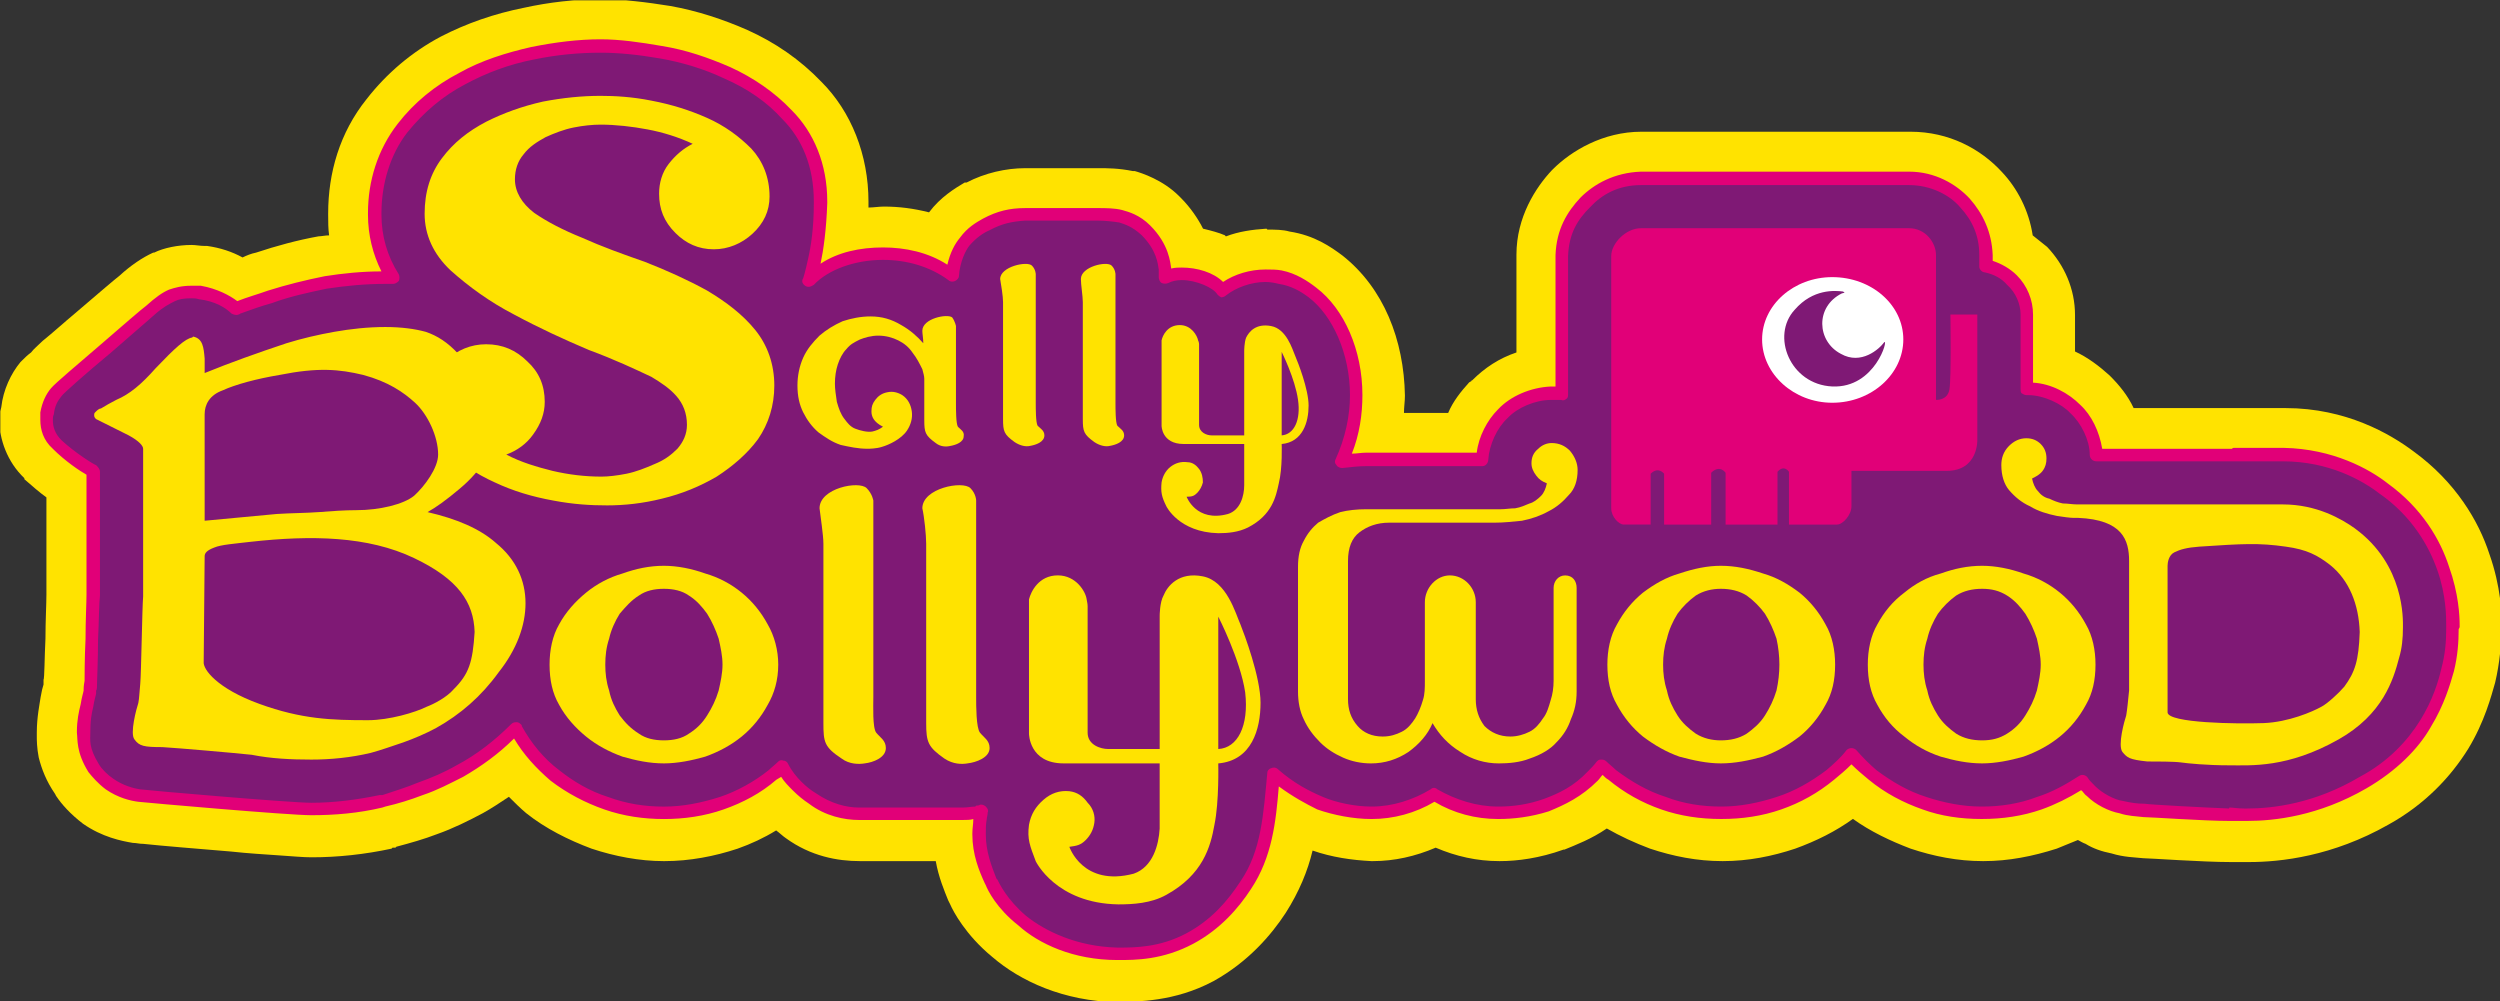
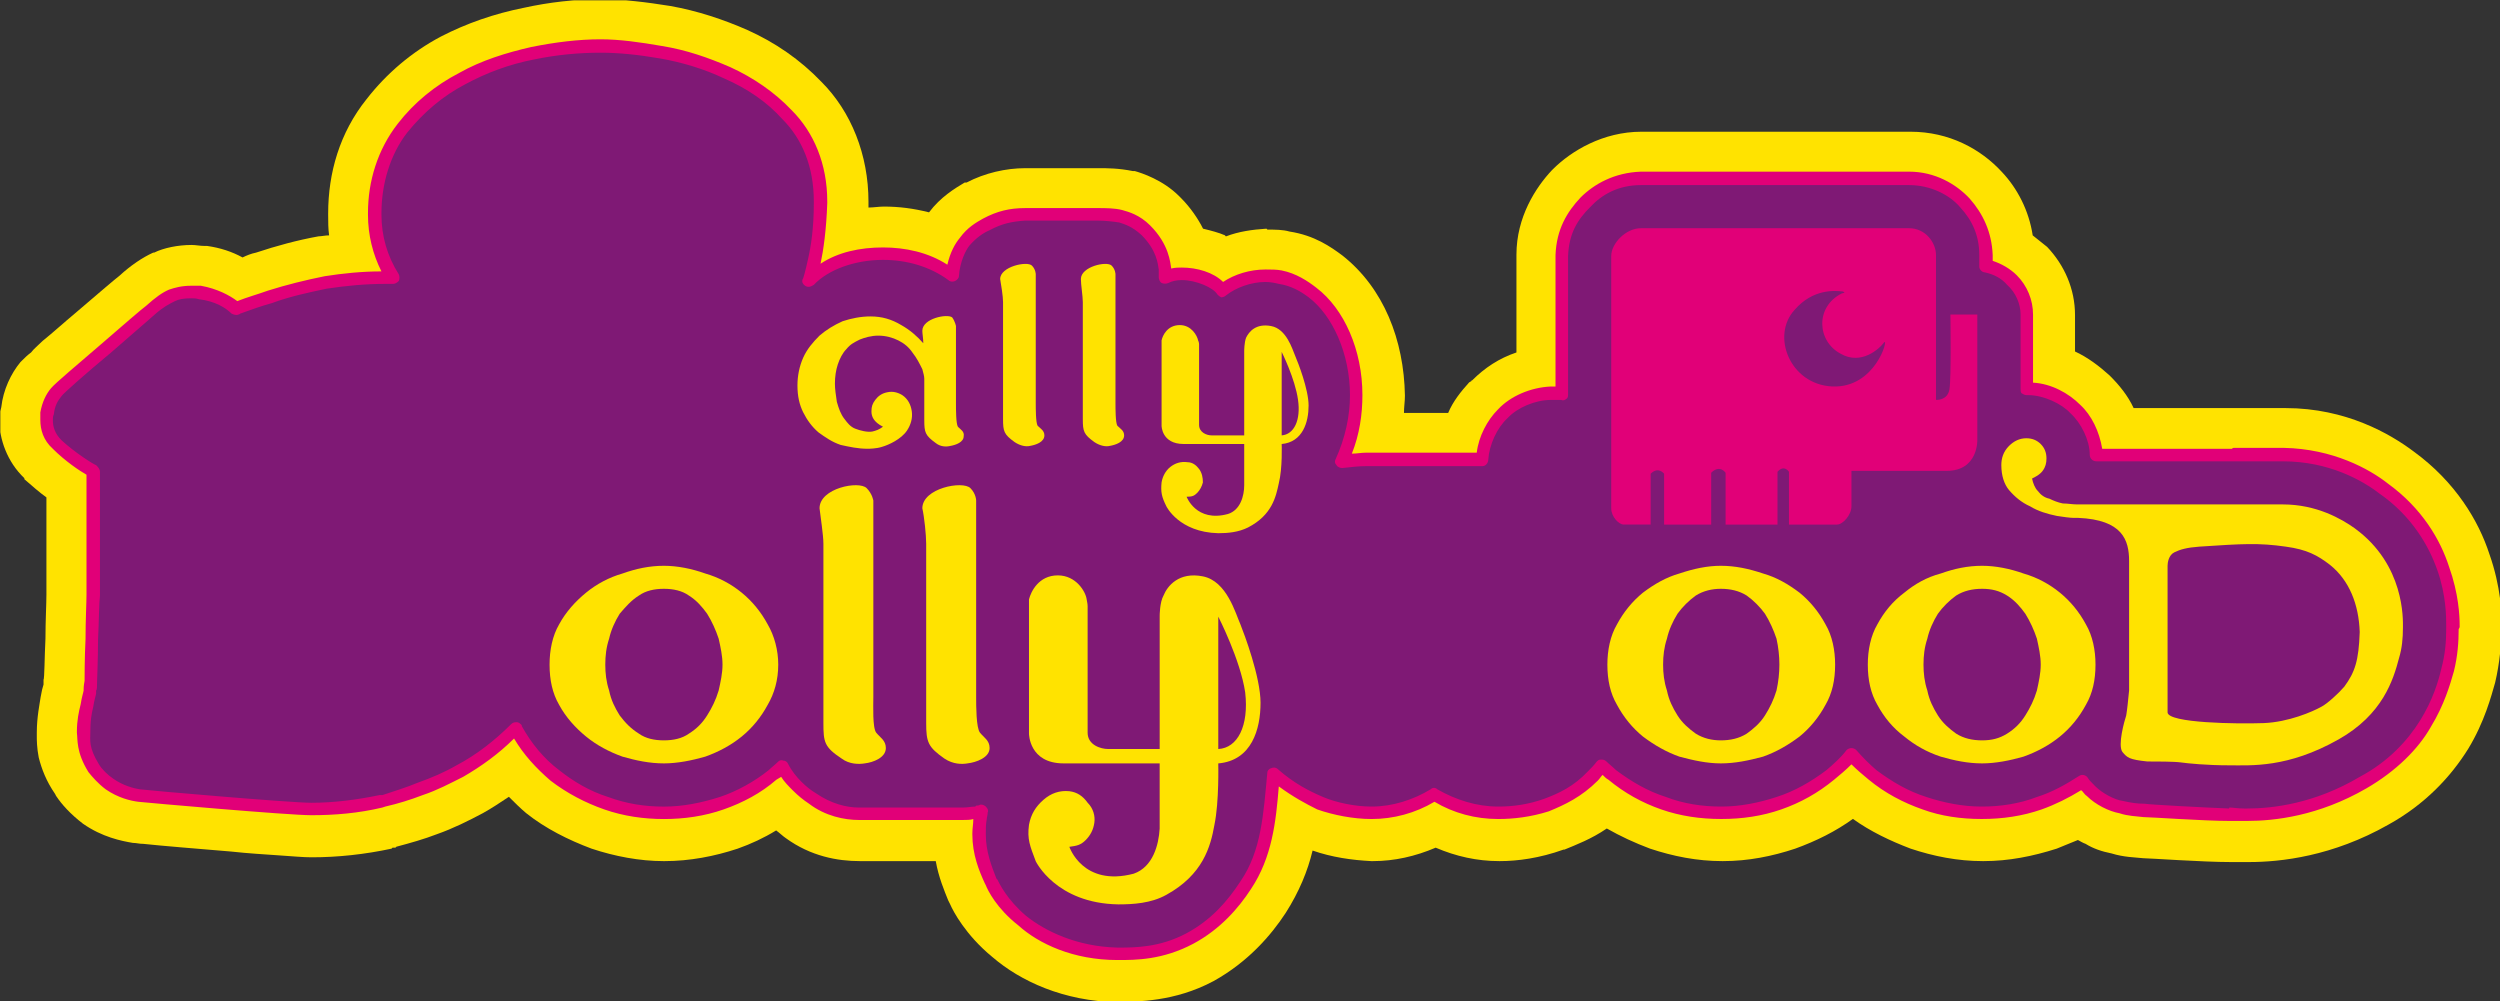
<svg xmlns="http://www.w3.org/2000/svg" id="svg8109" version="1.1" viewBox="0 0 132.638 53.122" height="53.122mm" width="132.638mm">
  <rect x="0" y="0" width="132.638" height="53.122" fill="#333333" stroke="none" />
  <defs id="defs8103">
    <clipPath id="clip39">
      <path d="M 82.895,72.902 H 459 V 223.922 H 82.895 Z m 0,0" id="path3330" />
    </clipPath>
    <clipPath id="clip63">
      <path d="m 68,155 h 15 v 2.949 H 68 Z m 0,0" id="path3408" />
    </clipPath>
    <clipPath id="clip64">
-       <path d="M 47.047,132 H 57 v 12 h -9.953 z m 0,0" id="path3411" />
-     </clipPath>
+       </clipPath>
    <clipPath id="clip65">
      <path d="M 47.047,6.566 H 149 V 157.949 H 47.047 Z m 0,0" id="path3414" />
    </clipPath>
    <clipPath id="clip66">
      <path d="m 120,78 h 36.602 v 53 H 120 Z m 0,0" id="path3417" />
    </clipPath>
    <clipPath id="clip67">
      <path d="m 438,26.18 h 36 V 47 h -36 z m 0,0" id="path3420" />
    </clipPath>
    <clipPath id="clip68">
      <path d="m 412.809,26.18 h 83.988 V 186.301 h -83.988 z m 0,0" id="path3423" />
    </clipPath>
    <clipPath id="clip73">
      <path d="M 218,14.137 H 319.793 V 62 H 218 Z m 0,0" id="path3439" />
    </clipPath>
  </defs>
  <g transform="translate(-39.176,-133.306)" id="layer1">
    <g transform="matrix(0.353,0,0,0.353,9.932,107.588)" clip-path="url(#clip39)" clip-rule="nonzero" id="g3776">
      <path style="fill:#ffe300;fill-opacity:1;fill-rule:nonzero;stroke:none" d="m 86.504,144.867 c 0,-0.145 0,-0.145 0,-0.145 C 83.906,142.273 82.75,138.812 82.75,136.07 c 0,-0.723 0.145,-1.445 0.289,-2.02 0.289,-2.598 1.445,-5.047 2.887,-6.781 0.723,-0.719 1.012,-1.008 1.59,-1.441 0.434,-0.578 1.012,-1.012 1.734,-1.734 1.445,-1.152 3.18,-2.738 4.914,-4.18 3.035,-2.594 6.07,-5.195 6.648,-5.625 1.73,-1.586 3.465,-2.738 5.055,-3.465 0.145,0 0.145,0 0.145,0 1.445,-0.719 3.613,-1.152 5.637,-1.152 0.578,0 1.301,0.145 1.879,0.145 0.434,0 0.434,0 0.434,0 2.023,0.289 3.754,0.867 5.344,1.734 0.578,-0.293 1.301,-0.582 2.023,-0.727 3.035,-1.008 6.215,-1.875 9.395,-2.449 0.434,0 1.012,-0.145 1.586,-0.145 -0.141,-1.008 -0.141,-2.02 -0.141,-3.027 0,-0.148 0,-0.148 0,-0.289 0,-6.062 1.73,-12.117 5.777,-17.164 3.035,-3.895 6.789,-7.07 11.125,-9.379 3.902,-2.02 8.098,-3.461 12.434,-4.328 3.898,-0.863 7.801,-1.297 11.703,-1.297 3.32,0 6.789,0.434 10.402,1.012 4.043,0.719 7.945,2.016 11.559,3.602 4.188,1.879 7.949,4.473 11.129,7.789 4.477,4.477 7.078,10.965 7.078,18.031 0,0.148 0,0.289 0,0.434 0,0.148 0,0.289 0,0.434 0.723,0 1.586,-0.145 2.312,-0.145 2.312,0 4.477,0.285 6.789,0.867 1.734,-2.309 3.902,-3.609 5.352,-4.477 0.285,0 0.285,0 0.285,0 2.746,-1.441 5.926,-2.16 8.812,-2.16 0.148,0 0.148,0 0.148,0 0.141,0 1.73,0 3.465,0 3.18,0 7.223,0 7.371,0 1.441,0 3.031,0 5.203,0.434 0.289,0 0.289,0 0.289,0 1.008,0.285 4.188,1.301 6.645,3.75 0.289,0.289 0.289,0.289 0.289,0.289 1.441,1.441 2.605,3.172 3.324,4.617 1.156,0.285 2.312,0.574 3.32,1.008 0,0.145 0.148,0.145 0.148,0.145 1.879,-0.719 3.902,-1.012 6.066,-1.152 0,0 0.145,0.141 0.145,0.141 1.156,0 2.312,0 3.324,0.293 3.758,0.574 6.211,2.309 7.949,3.602 6.211,4.906 9.246,12.695 9.391,21.059 0,0.867 -0.145,1.734 -0.145,2.602 6.645,0 6.645,0 6.645,0 0.723,-1.734 1.879,-3.176 3.18,-4.621 0.148,0 0.148,-0.141 0.289,-0.141 0,0 0,-0.145 0.148,-0.145 1.875,-1.875 4.047,-3.316 6.645,-4.184 0,-7.355 0,-13.703 0,-14.426 0,-0.285 0,-0.285 0,-0.285 0,-5.629 2.895,-10.098 5.344,-12.695 0.148,-0.145 0.148,-0.145 0.148,-0.145 2.746,-2.738 7.516,-5.625 13.293,-5.625 0.141,0 0.141,0 0.141,0 40.316,0 40.316,0 40.316,0 5.781,0 10.551,2.594 13.73,6.059 2.312,2.449 4.047,5.77 4.621,9.52 0.723,0.578 1.445,1.152 2.168,1.734 2.602,2.738 4.191,6.34 4.191,10.234 0,0.148 0,2.457 0,5.484 1.879,0.867 3.609,2.164 5.199,3.605 1.449,1.441 2.746,3.027 3.613,4.902 15.031,0 15.031,0 15.031,0 0,0 0.141,0 0.289,0 7.516,0 7.516,0 7.516,0 9.098,0 15.746,3.895 19.215,6.496 6.359,4.613 9.824,10.531 11.414,15.434 1.738,4.906 1.879,9.086 1.879,10.816 0,0.293 0,0.293 0,0.293 0,0.141 0,0.141 0,0.141 0,0.285 0,0.285 0,0.285 0,0.148 0,0.148 0,0.148 -0.141,1.871 -0.289,4.613 -1.012,7.645 -0.578,2.02 -1.59,5.914 -4.047,9.953 -2.598,4.184 -6.5,8.367 -11.992,11.395 -8.383,4.762 -16.184,5.625 -20.949,5.625 -0.148,0 -0.293,0 -0.582,0 -0.867,0 -1.73,0 -2.023,0 -0.141,0 -0.141,0 -0.141,0 -4.195,0 -12.285,-0.578 -13.152,-0.578 -1.297,-0.141 -2.887,-0.141 -4.766,-0.719 -1.449,-0.289 -2.746,-0.723 -3.902,-1.441 -0.434,-0.145 -0.867,-0.434 -1.152,-0.578 -1.016,0.434 -2.172,0.863 -3.18,1.297 -3.617,1.156 -7.23,1.875 -10.984,1.875 -0.145,0 -0.145,0 -0.145,0 -3.758,0 -7.371,-0.719 -10.84,-1.875 -3.031,-1.152 -6.066,-2.594 -8.668,-4.469 -2.602,1.875 -5.492,3.316 -8.668,4.469 -3.473,1.156 -7.082,1.875 -10.84,1.875 -0.141,0 -0.141,0 -0.141,0 -3.762,0 -7.371,-0.719 -10.844,-1.875 -2.309,-0.863 -4.477,-1.875 -6.5,-3.027 -2.312,1.586 -4.621,2.453 -6.359,3.172 -0.141,0 -0.141,0 -0.141,0 -3.613,1.297 -6.934,1.73 -9.539,1.73 0,0 0,0 -0.141,0 -3.328,0 -6.508,-0.719 -9.539,-2.02 -3.035,1.301 -6.215,2.02 -9.395,2.02 0,0 -0.145,0 -0.285,0 -2.895,-0.145 -5.926,-0.574 -8.82,-1.586 -0.719,3.031 -2.02,6.203 -4.043,9.375 -2.168,3.32 -5.637,7.359 -10.836,10.242 -5.926,3.176 -11.562,3.031 -14.016,3.176 -0.434,0 -0.434,0 -0.434,0 -8.094,-0.145 -14.598,-3.176 -18.785,-6.781 -4.047,-3.316 -5.926,-6.926 -6.359,-7.934 -0.145,-0.289 -0.145,-0.289 -0.145,-0.289 -0.145,-0.289 -0.145,-0.289 -0.145,-0.289 -0.578,-1.441 -1.441,-3.461 -1.875,-5.914 -11.418,0 -11.418,0 -11.418,0 -3.324,0 -7.367,-0.719 -11.129,-3.461 -0.43,-0.289 -0.863,-0.723 -1.441,-1.152 -1.879,1.152 -3.758,2.02 -5.781,2.738 -3.469,1.156 -7.227,1.875 -10.98,1.875 0,0 -0.148,0 -0.148,0 -3.609,0 -7.367,-0.719 -10.836,-1.875 -3.469,-1.297 -6.934,-3.027 -9.828,-5.336 -0.863,-0.723 -1.73,-1.586 -2.598,-2.453 -1.301,0.867 -2.598,1.73 -3.902,2.453 -2.164,1.152 -4.477,2.309 -6.934,3.172 -1.879,0.723 -3.902,1.301 -6.07,1.875 -0.145,0.145 -0.145,0.145 -0.145,0.145 -0.434,0 -0.434,0 -0.434,0 -0.145,0.145 -0.145,0.145 -0.145,0.145 -4.043,0.867 -8.09,1.301 -11.992,1.301 -1.301,0 -2.746,-0.145 -4.914,-0.289 -2.023,-0.145 -4.625,-0.289 -7.223,-0.578 -5.203,-0.434 -10.551,-0.867 -13.152,-1.152 -0.723,0 -1.012,-0.145 -1.59,-0.145 -1.734,-0.289 -4.621,-0.867 -7.512,-2.887 -1.879,-1.441 -3.18,-2.883 -4.047,-4.184 -0.145,-0.289 -0.145,-0.289 -0.145,-0.289 -1.301,-1.875 -2.023,-3.75 -2.457,-5.48 -0.289,-1.441 -0.289,-2.738 -0.289,-3.027 0,-0.723 0,-0.723 0,-0.723 0,-2.309 0.434,-4.328 0.578,-5.336 0.145,-0.867 0.289,-1.445 0.434,-1.875 0,-0.289 0,-0.434 0,-0.719 0.145,-0.148 0.145,-3.32 0.289,-6.203 0,-2.602 0.145,-5.195 0.145,-6.637 0,-14.57 0,-14.57 0,-14.57 -1.012,-0.719 -2.168,-1.734 -3.324,-2.742" id="path3774" />
    </g>
    <path style="fill:#7f1975;fill-opacity:1;fill-rule:nonzero;stroke:none;stroke-width:0.353" d="m 168.806,163.477 c -0.46,-1.374 -1.426,-3.001 -3.161,-4.275 -0.969,-0.712 -2.804,-1.78 -5.352,-1.78 -2.599,0 -2.599,0 -2.599,0 -0.052,0 -0.052,0 -0.052,0 -7.237,0 -7.237,0 -7.237,0 -0.051,-0.915 -0.508,-1.831 -1.122,-2.391 -0.561,-0.663 -1.63,-1.12 -2.599,-1.12 0,-1.831 0,-3.919 0,-3.919 0,-0.66 -0.255,-1.322 -0.766,-1.83 -0.356,-0.357 -0.865,-0.612 -1.377,-0.712 0,-0.612 0,-0.612 0,-0.612 0,-1.12 -0.458,-2.035 -1.119,-2.748 -0.664,-0.762 -1.735,-1.323 -2.959,-1.323 -14.223,0 -14.223,0 -14.223,0 -1.324,0 -2.293,0.61 -2.955,1.273 -0.663,0.711 -1.224,1.527 -1.224,2.848 0,0.306 0,3.918 0,7.328 -0.205,-0.051 -0.358,-0.051 -0.561,-0.051 -0.969,0 -1.989,0.459 -2.599,1.119 -0.561,0.561 -1.071,1.476 -1.071,2.391 -6.169,0 -6.169,0 -6.169,0 -0.458,0 -0.865,0.052 -1.324,0.103 1.63,-3.36 0.561,-7.379 -1.53,-8.956 -0.408,-0.358 -1.021,-0.712 -1.683,-0.814 -0.255,-0.051 -0.51,-0.051 -0.765,-0.051 -0.867,-0.051 -1.783,0.305 -2.344,0.763 -0.46,-0.663 -2.039,-1.171 -3.007,-0.712 0,-0.153 0,-0.153 0,-0.153 -0.052,-0.254 -0.052,-0.254 -0.052,-0.254 0,-0.306 -0.102,-1.171 -0.969,-2.088 -0.561,-0.508 -1.018,-0.61 -1.377,-0.712 -0.306,-0.101 -0.763,-0.101 -1.222,-0.101 -0.052,0 -3.62,0 -3.823,0 -0.766,0 -1.327,0.153 -2.09,0.508 -0.357,0.152 -0.714,0.458 -1.122,0.915 -0.255,0.306 -0.561,0.966 -0.663,1.782 -2.243,-1.731 -5.964,-1.425 -7.596,0.255 0,0 0.561,-1.426 0.613,-4.072 0,-1.984 -0.663,-3.562 -1.785,-4.732 -0.867,-0.916 -1.989,-1.627 -3.16,-2.187 -1.122,-0.51 -2.296,-0.865 -3.52,-1.12 -1.171,-0.204 -2.243,-0.306 -3.209,-0.306 -1.174,0 -2.345,0.153 -3.62,0.408 -1.326,0.254 -2.549,0.712 -3.721,1.322 -1.224,0.612 -2.294,1.527 -3.161,2.598 -1.02,1.322 -1.477,2.95 -1.477,4.578 0,1.171 0.356,2.392 0.969,3.409 -0.153,-0.05 -0.256,-0.05 -0.409,-0.05 -1.071,0 -2.141,0.102 -3.161,0.306 -0.967,0.15 -1.987,0.407 -2.956,0.711 -0.561,0.204 -1.122,0.407 -1.734,0.61 0,0 -0.05,0 -0.101,0.052 -0.306,-0.306 -0.918,-0.765 -1.887,-0.865 -0.765,-0.052 -1.173,0 -1.479,0.153 -0.306,0.153 -0.663,0.356 -1.122,0.813 -0.051,0 -4.638,3.868 -4.995,4.326 -0.255,0.305 -0.459,0.61 -0.51,1.119 -0.102,0.559 0,1.171 0.51,1.68 0.765,0.712 1.734,1.323 1.938,1.425 0,6.513 0,6.513 0,6.513 0,0.459 -0.051,1.374 -0.051,2.392 -0.051,0.967 -0.051,2.035 -0.102,2.188 0,0.559 0,0.508 0,0.559 -0.051,0.051 -0.102,0.408 -0.204,0.763 -0.051,0.356 -0.153,0.814 -0.153,1.425 0.051,0.357 -0.051,0.916 0.561,1.882 0.153,0.255 0.459,0.561 0.816,0.865 0.561,0.357 1.171,0.508 1.579,0.559 0.408,0.102 7.953,0.763 9.125,0.763 1.222,0 2.446,-0.153 3.67,-0.407 0.153,-0.051 0.153,-0.051 0.153,-0.051 0.663,-0.204 1.326,-0.408 1.989,-0.61 0.714,-0.306 1.377,-0.61 2.09,-0.967 1.071,-0.61 2.089,-1.374 2.956,-2.239 0.508,0.967 1.224,1.782 2.09,2.443 0.763,0.661 1.732,1.17 2.701,1.476 0.969,0.356 1.989,0.559 3.059,0.559 1.02,0 2.089,-0.204 3.058,-0.559 0.969,-0.306 1.887,-0.814 2.701,-1.476 0.205,-0.153 0.358,-0.306 0.511,-0.459 0.204,0.408 0.51,0.763 0.765,1.018 0.306,0.306 0.561,0.508 0.867,0.712 0.816,0.61 1.732,0.763 2.446,0.763 5.505,0 5.505,0 5.505,0 0.255,0 0.51,0 0.714,-0.051 0.05,0 0.05,0 0.05,0 0.103,0 0.154,-0.051 0.255,-0.051 -0.05,0.102 -0.05,0.255 -0.101,0.357 0,0.254 -0.051,0.508 -0.051,0.813 0,1.018 0.305,1.884 0.612,2.494 0.051,0.102 0.051,0.102 0.051,0.102 0.102,0.254 0.561,1.119 1.632,2.035 1.069,0.915 2.804,1.729 5.045,1.78 0.052,0 0.052,0 0.052,0 0.916,-0.051 2.293,-0.051 3.77,-0.865 1.377,-0.712 2.296,-1.78 3.01,-2.799 1.171,-1.78 1.273,-3.765 1.426,-5.902 0.919,0.814 1.785,1.221 2.498,1.527 0.765,0.356 1.836,0.559 2.701,0.559 0,0 0.051,0 0.051,0 1.122,0 2.345,-0.357 3.314,-1.018 1.02,0.661 2.191,1.018 3.415,1.018 0.766,0 1.63,-0.102 2.549,-0.458 0.816,-0.306 1.632,-0.663 2.446,-1.527 0.154,-0.153 0.307,-0.357 0.46,-0.559 0.203,0.203 0.356,0.356 0.561,0.508 0.816,0.661 1.732,1.17 2.752,1.476 0.967,0.356 1.987,0.559 3.008,0.559 0.05,0 0.05,0 0.05,0 1.02,0 2.038,-0.204 3.007,-0.559 1.021,-0.306 1.938,-0.814 2.753,-1.476 0.408,-0.306 0.765,-0.661 1.122,-1.069 0.357,0.408 0.714,0.763 1.122,1.069 0.814,0.661 1.734,1.17 2.752,1.476 0.969,0.356 1.989,0.559 3.059,0.559 1.02,0 2.038,-0.204 3.059,-0.559 0.816,-0.255 1.579,-0.661 2.242,-1.171 0.102,0.153 0.256,0.306 0.51,0.561 0.357,0.407 1.071,0.762 1.53,0.864 0.51,0.102 0.816,0.102 1.273,0.153 0.306,0 3.212,0.204 4.487,0.204 0.153,0 0.458,0 0.816,0 0.05,0 0.101,0 0.153,0 1.377,0 3.67,-0.255 6.168,-1.68 1.53,-0.865 2.599,-1.984 3.313,-3.103 0.663,-1.12 0.969,-2.188 1.122,-2.85 0.255,-0.814 0.255,-1.527 0.305,-2.188 0,-0.101 0,-0.101 0,-0.101 0,-0.103 0,-0.103 0,-0.103 0,-0.508 -0.05,-1.629 -0.508,-3.003 z m 0,0" id="path3778" />
    <path style="fill:#e10078;fill-opacity:1;fill-rule:nonzero;stroke:none;stroke-width:0.353" d="m 41.979,157.116 c -0.51,-0.456 -0.663,-1.017 -0.663,-1.525 0,-0.153 0,-0.255 0,-0.407 0.102,-0.559 0.306,-0.967 0.561,-1.273 0.255,-0.305 1.428,-1.272 2.6,-2.29 1.173,-1.017 2.293,-1.984 2.446,-2.085 0.51,-0.459 0.867,-0.712 1.224,-0.865 0.306,-0.102 0.663,-0.205 1.173,-0.205 0.153,0 0.306,0 0.51,0 0.867,0.153 1.53,0.511 1.936,0.816 0.51,-0.204 1.071,-0.357 1.632,-0.559 0.969,-0.306 1.989,-0.559 3.008,-0.763 0.969,-0.153 1.987,-0.255 3.007,-0.255 -0.459,-0.915 -0.714,-1.933 -0.714,-3.001 0,0 0,-0.052 0,-0.052 0,-0.05 0,-0.05 0,-0.05 0,-1.68 0.51,-3.36 1.581,-4.734 0.865,-1.119 1.987,-2.035 3.263,-2.695 1.171,-0.663 2.497,-1.071 3.823,-1.374 1.275,-0.255 2.497,-0.408 3.671,-0.408 1.018,0 2.088,0.153 3.262,0.356 1.275,0.205 2.446,0.612 3.62,1.12 1.222,0.559 2.343,1.322 3.262,2.289 1.171,1.171 1.885,2.85 1.885,4.834 0,0.052 0,0.102 0,0.102 -0.051,1.425 -0.203,2.494 -0.356,3.207 0.916,-0.612 2.09,-0.865 3.313,-0.865 1.171,0 2.395,0.254 3.415,0.916 0.153,-0.663 0.408,-1.119 0.663,-1.425 0.408,-0.561 0.867,-0.814 1.224,-1.018 0.765,-0.408 1.428,-0.561 2.243,-0.561 0.05,0 0.561,0 1.222,0 1.122,0 2.548,0 2.6,0 0.459,0 0.916,0 1.324,0.103 0.358,0.102 0.919,0.255 1.48,0.814 1.018,1.017 1.069,1.983 1.122,2.289 0.203,-0.051 0.408,-0.051 0.559,-0.051 0.817,0 1.681,0.256 2.192,0.763 0.61,-0.407 1.426,-0.66 2.242,-0.66 0,0 0,0 0.051,0 0.255,0 0.561,0 0.816,0.05 0.765,0.153 1.377,0.559 1.836,0.916 1.479,1.12 2.447,3.309 2.447,5.698 0,1.018 -0.153,2.088 -0.561,3.106 0.254,0 0.508,-0.052 0.763,-0.052 5.864,0 5.864,0 5.864,0 0.101,-0.865 0.561,-1.729 1.122,-2.289 0.661,-0.712 1.732,-1.171 2.802,-1.221 0,0 0.052,0 0.052,0 0.05,0 0.05,0 0.102,0 0,0 0.051,0 0.101,0 0,-3.258 0,-6.616 0,-6.973 0.052,-1.374 0.613,-2.289 1.327,-3.052 0.714,-0.712 1.783,-1.324 3.209,-1.374 14.172,0 14.172,0 14.172,0 0.051,0 0.051,0 0.051,0 1.377,0 2.498,0.661 3.212,1.425 0.714,0.813 1.173,1.78 1.224,3.001 0,0.306 0,0.306 0,0.306 0.459,0.153 0.916,0.407 1.275,0.763 0.561,0.558 0.865,1.323 0.865,2.085 0,0.052 0,1.885 0,3.615 0.969,0.051 1.888,0.559 2.498,1.171 0.612,0.558 1.02,1.424 1.173,2.339 6.882,0 6.882,0 6.882,0 0.05,-0.05 0.05,-0.05 0.102,-0.05 2.651,0 2.651,0 2.651,0 2.599,0.05 4.536,1.119 5.505,1.882 1.834,1.324 2.802,3.001 3.262,4.428 0.508,1.425 0.561,2.595 0.561,3.103 0,0.103 0,0.103 0,0.103 -0.052,0.101 -0.052,0.101 -0.052,0.101 0,0.661 -0.05,1.424 -0.254,2.239 -0.204,0.712 -0.51,1.78 -1.224,2.95 -0.663,1.171 -1.836,2.341 -3.415,3.258 -2.549,1.476 -4.895,1.729 -6.321,1.729 -0.052,0 -0.103,0 -0.153,0 -0.358,0 -0.613,0 -0.766,0 0,0 -0.05,0 -0.05,0 -1.327,0 -4.181,-0.203 -4.537,-0.203 -0.408,-0.051 -0.816,-0.051 -1.275,-0.204 -0.561,-0.102 -1.275,-0.458 -1.732,-0.916 -0.154,-0.102 -0.205,-0.254 -0.307,-0.305 -0.661,0.407 -1.375,0.763 -2.09,1.017 -1.02,0.357 -2.089,0.508 -3.16,0.508 -0.051,0 -0.051,0 -0.051,0 -1.071,0 -2.141,-0.152 -3.109,-0.508 -1.021,-0.356 -1.99,-0.865 -2.855,-1.578 -0.306,-0.254 -0.612,-0.508 -0.918,-0.813 -0.305,0.305 -0.61,0.559 -0.918,0.813 -0.867,0.712 -1.783,1.222 -2.804,1.578 -1.018,0.357 -2.088,0.508 -3.16,0.508 -0.05,0 -0.05,0 -0.05,0 -1.072,0 -2.143,-0.152 -3.161,-0.508 -1.02,-0.356 -1.938,-0.865 -2.804,-1.578 -0.101,-0.05 -0.204,-0.152 -0.306,-0.254 -0.102,0.102 -0.153,0.204 -0.255,0.305 -0.867,0.865 -1.732,1.273 -2.599,1.629 -0.969,0.306 -1.885,0.407 -2.651,0.407 -0.05,0 -0.05,0 -0.05,0 -1.174,0 -2.345,-0.305 -3.365,-0.915 -1.021,0.61 -2.192,0.915 -3.314,0.915 0,0 -0.051,0 -0.051,0 -0.918,0 -1.987,-0.203 -2.854,-0.508 -0.612,-0.305 -1.276,-0.661 -2.039,-1.221 -0.153,1.882 -0.356,3.765 -1.477,5.445 -0.663,1.018 -1.632,2.137 -3.059,2.901 -1.632,0.865 -3.059,0.865 -3.976,0.865 -0.052,0 -0.052,0 -0.052,0 -2.344,0 -4.178,-0.865 -5.25,-1.833 -1.171,-0.915 -1.632,-1.882 -1.732,-2.137 -0.052,-0.101 -0.052,-0.101 -0.052,-0.101 -0.305,-0.663 -0.661,-1.527 -0.661,-2.596 0,0 0,-0.051 0,-0.051 0,-0.254 0.051,-0.508 0.051,-0.763 -0.153,0.051 -0.358,0.051 -0.561,0.051 -5.505,0 -5.505,0 -5.505,0 -0.765,0 -1.785,-0.203 -2.651,-0.864 -0.306,-0.204 -0.561,-0.408 -0.867,-0.712 -0.203,-0.204 -0.458,-0.459 -0.61,-0.712 -0.102,0.051 -0.153,0.102 -0.255,0.152 -0.816,0.712 -1.785,1.222 -2.804,1.578 -1.018,0.357 -2.09,0.508 -3.16,0.508 -1.071,0 -2.14,-0.152 -3.161,-0.508 -1.02,-0.356 -1.989,-0.865 -2.854,-1.527 -0.766,-0.661 -1.428,-1.374 -1.938,-2.238 -0.816,0.813 -1.734,1.474 -2.702,2.035 -0.712,0.356 -1.377,0.712 -2.14,0.966 -0.663,0.255 -1.326,0.459 -1.989,0.61 -0.152,0.051 -0.152,0.051 -0.152,0.051 -1.275,0.306 -2.551,0.408 -3.773,0.408 -1.224,0 -8.717,-0.661 -9.176,-0.712 -0.408,-0.051 -1.071,-0.204 -1.732,-0.661 -0.408,-0.306 -0.714,-0.661 -0.918,-0.916 -0.663,-1.068 -0.561,-1.729 -0.612,-2.086 0,-0.051 0,-0.051 0,-0.051 0,-0.61 0.102,-1.068 0.204,-1.476 0.051,-0.356 0.153,-0.661 0.153,-0.712 0,-0.051 0,0 0,-0.051 0,-0.051 0,-0.203 0.051,-0.458 0,-0.153 0,-1.221 0.051,-2.239 0,-0.967 0.051,-1.933 0.051,-2.341 0,-6.361 0,-6.361 0,-6.361 -0.357,-0.203 -1.122,-0.711 -1.785,-1.374 m 49.498,18.981 c 0.101,0.102 0.153,0.204 0.101,0.306 0,0.153 -0.05,0.255 -0.05,0.356 -0.051,0.255 -0.051,0.51 -0.051,0.763 0,0.051 0,0.051 0,0.051 0,0.916 0.306,1.68 0.561,2.341 0.051,0.051 0.051,0.051 0.051,0.051 0.102,0.204 0.51,1.068 1.528,1.933 1.02,0.814 2.702,1.629 4.842,1.68 0.052,0 0.052,0 0.052,0 0.867,0 2.191,0 3.62,-0.763 1.324,-0.712 2.191,-1.731 2.854,-2.748 1.122,-1.629 1.222,-3.613 1.426,-5.751 0,-0.102 0.051,-0.204 0.204,-0.255 0.102,-0.051 0.255,-0.051 0.357,0.051 0.867,0.763 1.683,1.171 2.396,1.476 0.714,0.306 1.732,0.508 2.548,0.508 0,0 0,0 0.051,0 1.071,0 2.192,-0.356 3.11,-0.915 0.102,-0.102 0.255,-0.102 0.357,0 0.969,0.559 2.09,0.915 3.212,0.915 0,0 0.05,0 0.05,0 0.714,0 1.53,-0.101 2.396,-0.407 0.816,-0.306 1.579,-0.661 2.345,-1.476 0.153,-0.153 0.306,-0.305 0.458,-0.508 0.051,-0.051 0.103,-0.102 0.204,-0.102 0.102,0 0.204,0 0.307,0.102 0.153,0.153 0.356,0.305 0.508,0.458 0.816,0.61 1.683,1.12 2.651,1.425 0.916,0.357 1.938,0.508 2.906,0.508 0,0 0.05,0 0.05,0 0.969,0 1.989,-0.203 2.906,-0.508 0.967,-0.305 1.836,-0.814 2.65,-1.425 0.357,-0.305 0.765,-0.661 1.071,-1.068 0.051,-0.051 0.153,-0.102 0.255,-0.102 0.103,0 0.204,0.051 0.254,0.102 0.358,0.407 0.715,0.763 1.072,1.068 0.816,0.61 1.681,1.12 2.65,1.425 0.919,0.306 1.938,0.508 2.906,0.508 0.051,0 0.051,0 0.051,0 0.969,0 1.987,-0.152 2.906,-0.508 0.814,-0.255 1.53,-0.661 2.243,-1.119 0.152,-0.102 0.356,-0.051 0.458,0.102 0.051,0.101 0.204,0.254 0.408,0.458 0.357,0.356 1.02,0.712 1.428,0.763 0.459,0.102 0.763,0.153 1.171,0.153 0.306,0.051 3.212,0.203 4.487,0.254 0,-0.051 0,-0.051 0.05,-0.051 0.153,0 0.408,0.051 0.766,0.051 0.05,0 0.101,0 0.153,0 1.324,0 3.568,-0.254 5.963,-1.678 1.53,-0.814 2.549,-1.935 3.212,-3.003 0.663,-1.068 0.969,-2.086 1.122,-2.748 0.203,-0.763 0.255,-1.425 0.255,-2.086 0,-0.101 0,-0.101 0,-0.101 0,-0.103 0,-0.103 0,-0.103 0,-0.458 0,-1.576 -0.46,-2.901 -0.458,-1.323 -1.375,-2.899 -3.056,-4.071 -0.919,-0.712 -2.702,-1.729 -5.15,-1.729 -2.599,0 -2.599,0 -2.599,0 0,0 -0.052,0 -0.052,0 -7.237,0 -7.237,0 -7.237,0 -0.204,0 -0.358,-0.153 -0.358,-0.357 0,-0.762 -0.458,-1.68 -1.018,-2.188 -0.459,-0.508 -1.428,-0.967 -2.243,-0.967 -0.05,0 -0.05,0 -0.101,0 -0.102,0 -0.153,-0.05 -0.255,-0.101 -0.052,-0.051 -0.052,-0.153 -0.052,-0.255 0,-1.831 0,-3.867 0,-3.919 0,-0.559 -0.254,-1.169 -0.714,-1.576 -0.305,-0.357 -0.714,-0.559 -1.171,-0.66 -0.153,0 -0.306,-0.153 -0.306,-0.306 0,-0.612 0,-0.612 0,-0.612 0,-1.017 -0.357,-1.831 -1.02,-2.544 -0.559,-0.661 -1.581,-1.171 -2.702,-1.171 -14.223,0 -14.223,0 -14.223,0 -1.222,0 -2.088,0.51 -2.701,1.171 -0.661,0.661 -1.122,1.374 -1.171,2.595 0,0.306 0,3.918 0,7.328 0,0.102 0,0.203 -0.103,0.255 -0.05,0.05 -0.153,0.101 -0.255,0.05 -0.153,0 -0.306,0 -0.407,0 -0.052,0 -0.052,0 -0.052,0 -0.05,0 -0.05,0 -0.05,0 0,0 -0.052,0 -0.052,0 -0.814,0 -1.783,0.407 -2.293,0.967 -0.561,0.51 -0.969,1.425 -1.02,2.187 0,0.205 -0.153,0.358 -0.305,0.358 -6.169,0 -6.169,0 -6.169,0 -0.408,0 -0.816,0.05 -1.273,0.101 -0.103,0 -0.256,-0.051 -0.306,-0.153 -0.102,-0.101 -0.102,-0.203 -0.052,-0.306 0.51,-1.118 0.766,-2.289 0.766,-3.409 0,-2.187 -0.919,-4.222 -2.192,-5.19 -0.407,-0.306 -0.918,-0.612 -1.581,-0.712 -0.203,-0.05 -0.459,-0.102 -0.714,-0.102 -0.763,0 -1.579,0.306 -2.09,0.714 -0.05,0.05 -0.152,0.101 -0.255,0.101 -0.101,-0.051 -0.153,-0.101 -0.203,-0.153 -0.205,-0.356 -1.122,-0.762 -1.887,-0.762 -0.255,0 -0.51,0.05 -0.712,0.153 -0.103,0.05 -0.256,0.05 -0.358,0 -0.102,-0.052 -0.153,-0.204 -0.153,-0.306 0,-0.153 0,-0.153 0,-0.153 0,-0.254 0,-0.254 0,-0.254 -0.05,-0.306 -0.102,-1.018 -0.918,-1.833 -0.508,-0.459 -0.867,-0.559 -1.171,-0.661 -0.306,-0.051 -0.765,-0.102 -1.173,-0.102 -0.052,0 -1.479,0 -2.6,0 -0.661,0 -1.173,0 -1.222,0 -0.714,0.051 -1.224,0.153 -1.887,0.508 -0.357,0.153 -0.714,0.408 -1.071,0.814 -0.204,0.255 -0.51,0.865 -0.561,1.629 0,0.101 -0.102,0.204 -0.204,0.254 -0.101,0.051 -0.255,0.051 -0.357,-0.05 -0.969,-0.712 -2.192,-1.071 -3.466,-1.071 -1.479,0 -2.905,0.511 -3.671,1.324 -0.153,0.102 -0.305,0.153 -0.458,0.05 -0.153,-0.101 -0.205,-0.254 -0.103,-0.407 0,0 0.103,-0.303 0.256,-1.017 0.152,-0.66 0.305,-1.627 0.305,-2.952 0,0 0,-0.05 0,-0.102 0,-1.831 -0.61,-3.307 -1.681,-4.375 -0.817,-0.915 -1.887,-1.629 -3.059,-2.139 -1.069,-0.508 -2.243,-0.864 -3.415,-1.068 -1.173,-0.203 -2.194,-0.306 -3.16,-0.306 -1.122,0 -2.296,0.103 -3.518,0.357 -1.326,0.255 -2.548,0.714 -3.67,1.323 -1.174,0.612 -2.192,1.476 -3.059,2.545 -0.916,1.17 -1.377,2.748 -1.377,4.275 0,0 0,0 0,0.05 0,0 0,0.052 0,0.052 0,1.119 0.306,2.187 0.918,3.154 0.051,0.102 0.051,0.255 0,0.356 -0.102,0.103 -0.204,0.153 -0.305,0.153 -0.153,0 -0.256,0 -0.409,0 -1.071,0 -2.089,0.101 -3.109,0.254 -0.969,0.205 -1.938,0.408 -2.906,0.765 -0.561,0.153 -1.122,0.356 -1.683,0.559 -0.051,0.05 -0.102,0.05 -0.102,0.05 -0.101,0.052 -0.254,0 -0.357,-0.05 -0.305,-0.306 -0.865,-0.661 -1.732,-0.763 -0.153,-0.05 -0.255,-0.05 -0.408,-0.05 -0.408,0 -0.663,0.05 -0.867,0.152 -0.306,0.152 -0.612,0.305 -1.071,0.711 -0.051,0.052 -1.173,1.018 -2.344,2.038 -1.224,1.016 -2.498,2.136 -2.6,2.289 -0.204,0.254 -0.357,0.508 -0.408,0.966 -0.051,0.102 -0.051,0.204 -0.051,0.306 0,0.356 0.102,0.711 0.459,1.069 0.714,0.66 1.683,1.272 1.836,1.322 0.102,0.102 0.204,0.204 0.204,0.357 0,6.565 0,6.565 0,6.565 -0.051,0.407 -0.051,1.322 -0.102,2.34 0,1.017 -0.051,2.088 -0.051,2.239 0,0.254 0,0.407 -0.051,0.458 0,0.051 0,0.153 0,0.153 0,0.051 -0.102,0.357 -0.153,0.712 -0.102,0.407 -0.153,0.763 -0.153,1.323 0,0.458 -0.102,0.814 0.459,1.731 0.153,0.254 0.459,0.559 0.765,0.763 0.51,0.356 1.069,0.508 1.426,0.559 0.357,0.051 7.953,0.712 9.074,0.712 1.171,0 2.396,-0.153 3.62,-0.408 0.153,0 0.153,0 0.153,0 0.61,-0.203 1.273,-0.407 1.885,-0.661 0.714,-0.254 1.428,-0.559 2.038,-0.915 1.071,-0.561 2.039,-1.324 2.906,-2.188 0.102,-0.102 0.203,-0.102 0.306,-0.102 0.102,0 0.204,0.102 0.255,0.153 0,0.051 0,0.051 0,0.051 0.51,0.915 1.171,1.729 1.987,2.34 0.766,0.61 1.633,1.12 2.602,1.425 0.969,0.357 1.935,0.508 2.956,0.508 1.02,0 1.989,-0.203 2.957,-0.508 0.916,-0.305 1.834,-0.814 2.599,-1.425 0.153,-0.153 0.305,-0.254 0.51,-0.458 0.051,-0.051 0.153,-0.102 0.254,-0.051 0.102,0 0.205,0.051 0.255,0.153 0.205,0.407 0.46,0.712 0.714,0.966 0.255,0.255 0.51,0.459 0.766,0.61 0.816,0.561 1.63,0.763 2.293,0.763 5.505,0 5.505,0 5.505,0 0.255,0 0.459,-0.051 0.663,-0.051 0.051,-0.051 0.051,-0.051 0.051,-0.051 0.05,0 0.153,0 0.204,-0.05 0.051,0 0.051,0 0.101,0 0.052,0 0.153,0.05 0.205,0.101 z m 0,0" id="path3780" />
    <path style="fill:#e10078;fill-opacity:1;fill-rule:nonzero;stroke:none;stroke-width:0.353" d="m 126.751,161.137 c 0,0 -1.173,0 -1.428,0 -0.255,0 -0.663,-0.408 -0.663,-0.864 0,-0.459 0,-12.774 0,-13.385 0,-0.66 0.765,-1.474 1.579,-1.474 0.816,0 13.356,0 14.223,0 0.868,0 1.429,0.762 1.429,1.424 0,0.661 0,7.684 0,7.684 0,0 0.61,0.051 0.714,-0.559 0.101,-0.61 0.05,-3.97 0.05,-3.97 1.428,0 1.428,0 1.428,0 0,0 0,6.107 0,6.668 0,0 0.05,1.627 -1.63,1.627 -1.735,0 -5.048,0 -5.048,0 0,0 0,1.374 0,1.882 0,0.459 -0.458,0.967 -0.765,0.967 -0.254,0 -2.549,0 -2.549,0 0,-2.799 0,-2.799 0,-2.799 0,0 -0.255,-0.407 -0.61,0 0,2.799 0,2.799 0,2.799 -2.753,0 -2.753,0 -2.753,0 0,-2.748 0,-2.748 0,-2.748 0,0 -0.306,-0.458 -0.765,0 0,2.748 0,2.748 0,2.748 -2.497,0 -2.497,0 -2.497,0 0,-2.697 0,-2.697 0,-2.697 0,0 -0.306,-0.407 -0.714,0 z m 0,0" id="path3782" />
-     <path style="fill:#ffffff;fill-opacity:1;fill-rule:nonzero;stroke:none;stroke-width:0.353" d="m 140.157,151.316 c 0,1.831 -1.681,3.358 -3.77,3.358 -2.039,0 -3.722,-1.527 -3.722,-3.358 0,-1.831 1.683,-3.307 3.722,-3.307 2.089,0 3.77,1.476 3.77,3.307 z m 0,0" id="path3784" />
    <path style="fill:#7f1975;fill-opacity:1;fill-rule:nonzero;stroke:none;stroke-width:0.353" d="m 136.895,148.873 c 0.205,-0.05 0.153,-0.05 0.052,-0.102 -0.408,-0.05 -1.582,-0.153 -2.551,0.967 -1.275,1.374 -0.254,3.969 1.99,4.072 2.293,0.101 3.007,-2.596 2.752,-2.341 -0.255,0.356 -1.224,1.221 -2.294,0.61 -1.273,-0.661 -1.377,-2.494 0.051,-3.207 z m 0,0" id="path3786" />
    <path style="fill:#ffe300;fill-opacity:1;fill-rule:nonzero;stroke:none;stroke-width:0.353" d="m 106.055,170.601 c 0,-1.374 -0.867,-3.663 -1.069,-4.171 -0.255,-0.561 -0.714,-2.292 -1.99,-2.545 -1.272,-0.255 -1.885,0.51 -2.089,1.018 -0.204,0.356 -0.204,1.068 -0.204,1.068 0,7.073 0,7.073 0,7.073 0,0 -2.651,0 -2.752,0 -0.357,0 -1.071,-0.204 -1.071,-0.865 0,-0.763 0,-6.717 0,-6.717 0,-0.153 -0.051,-0.306 -0.051,-0.357 -0.052,-0.408 -0.561,-1.272 -1.53,-1.272 -1.018,0 -1.426,0.864 -1.53,1.272 0,0.051 0,0.204 0,0.357 0,0 0,6.768 0,6.768 0,0 0,1.578 1.836,1.578 5.097,0 5.097,0 5.097,0 0,0 0,3.052 0,3.46 -0.051,0.864 -0.356,2.035 -1.375,2.391 -2.702,0.712 -3.416,-1.425 -3.416,-1.425 0.408,-0.051 0.612,-0.102 0.865,-0.356 0.256,-0.255 0.409,-0.559 0.46,-0.916 0.051,-0.356 -0.051,-0.763 -0.357,-1.068 -0.255,-0.357 -0.561,-0.561 -0.969,-0.61 -0.51,-0.051 -0.969,0.101 -1.375,0.458 -0.408,0.356 -0.663,0.763 -0.766,1.323 -0.102,0.763 0.051,1.119 0.358,1.933 0,0 1.069,2.239 4.384,2.29 0.763,0 1.732,-0.051 2.548,-0.508 1.936,-1.069 2.344,-2.545 2.549,-3.715 0.255,-1.221 0.203,-3.256 0.203,-3.256 1.785,-0.153 2.243,-1.833 2.243,-3.207 z m -2.243,2.443 c 0,-7.022 0,-7.022 0,-7.022 0,0 1.174,2.29 1.428,4.02 0.205,1.782 -0.407,2.952 -1.428,3.003 z m 0,0" id="path3788" />
    <path style="fill:#ffe300;fill-opacity:1;fill-rule:nonzero;stroke:none;stroke-width:0.353" d="m 108.604,154.827 c 0,-0.865 -0.561,-2.29 -0.714,-2.647 -0.153,-0.356 -0.459,-1.424 -1.275,-1.576 -0.816,-0.153 -1.171,0.306 -1.324,0.61 -0.103,0.255 -0.103,0.712 -0.103,0.712 0,4.479 0,4.479 0,4.479 0,0 -1.681,0 -1.732,0 -0.255,0 -0.663,-0.153 -0.663,-0.559 0,-0.51 0,-4.275 0,-4.275 0,-0.102 -0.051,-0.205 -0.051,-0.205 -0.05,-0.254 -0.357,-0.813 -0.969,-0.813 -0.663,0 -0.918,0.559 -0.969,0.813 0,0 0,0.103 0,0.205 0,0 0,4.324 0,4.324 0,0 0,0.967 1.173,0.967 3.211,0 3.211,0 3.211,0 0,0 0,1.933 0,2.187 0,0.561 -0.203,1.324 -0.865,1.527 -1.683,0.459 -2.191,-0.915 -2.191,-0.915 0.303,0 0.407,-0.051 0.561,-0.204 0.15,-0.152 0.254,-0.356 0.303,-0.558 0,-0.256 -0.05,-0.51 -0.203,-0.714 -0.153,-0.204 -0.358,-0.357 -0.612,-0.357 -0.357,-0.05 -0.663,0.052 -0.918,0.255 -0.254,0.204 -0.408,0.51 -0.459,0.816 -0.05,0.508 0,0.762 0.255,1.271 0,0 0.664,1.374 2.752,1.425 0.511,0 1.072,-0.051 1.582,-0.306 1.275,-0.66 1.477,-1.627 1.63,-2.34 0.205,-0.814 0.153,-2.086 0.153,-2.086 1.122,-0.102 1.428,-1.17 1.428,-2.035 z m -1.428,1.578 c 0,-4.428 0,-4.428 0,-4.428 0,0 0.714,1.426 0.867,2.544 0.154,1.069 -0.204,1.833 -0.867,1.884 z m 0,0" id="path3790" />
    <path style="fill:#ffe300;fill-opacity:1;fill-rule:nonzero;stroke:none;stroke-width:0.353" d="m 79.905,166.43 c -0.357,-0.661 -0.816,-1.221 -1.377,-1.68 -0.561,-0.459 -1.224,-0.814 -1.938,-1.018 -0.714,-0.255 -1.477,-0.408 -2.191,-0.408 -0.765,0 -1.479,0.153 -2.192,0.408 -0.714,0.204 -1.377,0.559 -1.938,1.018 -0.561,0.459 -1.069,1.018 -1.428,1.68 -0.356,0.609 -0.508,1.374 -0.508,2.136 0,0.814 0.153,1.527 0.508,2.137 0.358,0.661 0.867,1.221 1.428,1.68 0.561,0.458 1.224,0.814 1.938,1.068 0.714,0.204 1.428,0.357 2.192,0.357 0.714,0 1.477,-0.153 2.191,-0.357 0.714,-0.254 1.377,-0.61 1.938,-1.068 0.561,-0.459 1.02,-1.018 1.377,-1.68 0.356,-0.61 0.561,-1.323 0.561,-2.137 0,-0.762 -0.205,-1.527 -0.561,-2.136 z m -2.6,3.51 c -0.153,0.51 -0.356,0.916 -0.612,1.323 -0.255,0.408 -0.561,0.712 -0.969,0.967 -0.357,0.255 -0.816,0.356 -1.324,0.356 -0.51,0 -0.969,-0.101 -1.326,-0.356 -0.408,-0.255 -0.714,-0.559 -1.02,-0.967 -0.255,-0.407 -0.459,-0.813 -0.561,-1.323 -0.153,-0.458 -0.203,-0.915 -0.203,-1.374 0,-0.459 0.05,-0.915 0.203,-1.374 0.102,-0.459 0.306,-0.915 0.561,-1.323 0.306,-0.357 0.612,-0.712 1.02,-0.966 0.357,-0.255 0.816,-0.358 1.326,-0.358 0.508,0 0.967,0.103 1.324,0.358 0.408,0.254 0.714,0.609 0.969,0.966 0.256,0.408 0.459,0.864 0.612,1.323 0.102,0.459 0.204,0.915 0.204,1.374 0,0.459 -0.102,0.916 -0.204,1.374 z m 0,0" id="path3792" />
    <path style="fill:#ffe300;fill-opacity:1;fill-rule:nonzero;stroke:none;stroke-width:0.353" d="m 136.028,166.43 c -0.356,-0.661 -0.816,-1.221 -1.377,-1.68 -0.61,-0.459 -1.222,-0.814 -1.938,-1.018 -0.763,-0.255 -1.477,-0.408 -2.241,-0.408 -0.714,0 -1.429,0.153 -2.192,0.408 -0.714,0.204 -1.326,0.559 -1.938,1.018 -0.561,0.459 -1.02,1.018 -1.375,1.68 -0.358,0.609 -0.511,1.374 -0.511,2.136 0,0.814 0.153,1.527 0.511,2.137 0.356,0.661 0.814,1.221 1.375,1.68 0.612,0.458 1.224,0.814 1.938,1.068 0.763,0.204 1.479,0.357 2.192,0.357 0.763,0 1.477,-0.153 2.241,-0.357 0.715,-0.254 1.327,-0.61 1.938,-1.068 0.561,-0.459 1.021,-1.018 1.377,-1.68 0.358,-0.61 0.511,-1.323 0.511,-2.137 0,-0.762 -0.153,-1.527 -0.511,-2.136 z m -2.599,3.51 c -0.154,0.51 -0.357,0.916 -0.612,1.323 -0.256,0.408 -0.612,0.712 -0.969,0.967 -0.407,0.255 -0.867,0.356 -1.375,0.356 -0.46,0 -0.919,-0.101 -1.327,-0.356 -0.356,-0.255 -0.714,-0.559 -0.969,-0.967 -0.255,-0.407 -0.458,-0.813 -0.561,-1.323 -0.152,-0.458 -0.203,-0.915 -0.203,-1.374 0,-0.459 0.051,-0.915 0.203,-1.374 0.103,-0.459 0.306,-0.915 0.561,-1.323 0.255,-0.357 0.613,-0.712 0.969,-0.966 0.408,-0.255 0.867,-0.358 1.327,-0.358 0.508,0 0.969,0.103 1.375,0.358 0.357,0.254 0.712,0.609 0.969,0.966 0.255,0.408 0.458,0.864 0.612,1.323 0.101,0.459 0.153,0.915 0.153,1.374 0,0.459 -0.052,0.916 -0.153,1.374 z m 0,0" id="path3794" />
    <path style="fill:#ffe300;fill-opacity:1;fill-rule:nonzero;stroke:none;stroke-width:0.353" d="m 149.843,166.43 c -0.356,-0.661 -0.816,-1.221 -1.377,-1.68 -0.561,-0.459 -1.222,-0.814 -1.936,-1.018 -0.715,-0.255 -1.479,-0.408 -2.192,-0.408 -0.766,0 -1.477,0.153 -2.192,0.408 -0.765,0.204 -1.375,0.559 -1.936,1.018 -0.613,0.459 -1.071,1.018 -1.429,1.68 -0.356,0.609 -0.508,1.374 -0.508,2.136 0,0.814 0.153,1.527 0.508,2.137 0.358,0.661 0.816,1.221 1.429,1.68 0.561,0.458 1.171,0.814 1.936,1.068 0.715,0.204 1.426,0.357 2.192,0.357 0.714,0 1.477,-0.153 2.192,-0.357 0.714,-0.254 1.375,-0.61 1.936,-1.068 0.561,-0.459 1.021,-1.018 1.377,-1.68 0.357,-0.61 0.51,-1.323 0.51,-2.137 0,-0.762 -0.153,-1.527 -0.51,-2.136 z m -2.599,3.51 c -0.153,0.51 -0.358,0.916 -0.613,1.323 -0.255,0.408 -0.561,0.712 -0.969,0.967 -0.408,0.255 -0.814,0.356 -1.324,0.356 -0.51,0 -0.969,-0.101 -1.377,-0.356 -0.356,-0.255 -0.714,-0.559 -0.969,-0.967 -0.254,-0.407 -0.459,-0.813 -0.561,-1.323 -0.153,-0.458 -0.203,-0.915 -0.203,-1.374 0,-0.459 0.05,-0.915 0.203,-1.374 0.102,-0.459 0.307,-0.915 0.561,-1.323 0.255,-0.357 0.613,-0.712 0.969,-0.966 0.408,-0.255 0.867,-0.358 1.377,-0.358 0.51,0 0.916,0.103 1.324,0.358 0.408,0.254 0.714,0.609 0.969,0.966 0.255,0.408 0.46,0.864 0.613,1.323 0.101,0.459 0.203,0.915 0.203,1.374 0,0.459 -0.102,0.916 -0.203,1.374 z m 0,0" id="path3796" />
-     <path style="fill:#ffe300;fill-opacity:1;fill-rule:nonzero;stroke:none;stroke-width:0.353" d="m 111.306,161.544 c 0.407,-0.306 0.916,-0.508 1.579,-0.508 5.609,0 5.609,0 5.609,0 0.458,0 0.916,-0.051 1.426,-0.101 0.51,-0.103 0.967,-0.255 1.428,-0.511 0.408,-0.203 0.763,-0.508 1.069,-0.864 0.307,-0.305 0.46,-0.763 0.46,-1.323 0,-0.356 -0.153,-0.711 -0.408,-1.017 -0.255,-0.255 -0.561,-0.408 -0.969,-0.408 -0.255,0 -0.51,0.102 -0.714,0.305 -0.255,0.204 -0.357,0.459 -0.357,0.765 0,0.254 0.102,0.458 0.255,0.66 0.153,0.205 0.306,0.306 0.561,0.408 -0.051,0.254 -0.153,0.508 -0.306,0.661 -0.205,0.204 -0.408,0.357 -0.613,0.407 -0.254,0.103 -0.458,0.204 -0.763,0.256 -0.255,0 -0.508,0.05 -0.765,0.05 -7.137,0 -7.137,0 -7.137,0 -0.51,0 -0.969,0.051 -1.377,0.153 -0.458,0.153 -0.816,0.356 -1.171,0.559 -0.306,0.254 -0.561,0.559 -0.766,0.967 -0.203,0.356 -0.305,0.813 -0.305,1.374 0,6.615 0,6.615 0,6.615 0,0.559 0.102,1.069 0.305,1.476 0.205,0.458 0.511,0.865 0.868,1.221 0.357,0.357 0.765,0.61 1.222,0.814 0.46,0.204 0.969,0.306 1.479,0.306 0.714,0 1.377,-0.204 1.989,-0.61 0.561,-0.408 1.02,-0.916 1.275,-1.527 0.357,0.61 0.816,1.119 1.479,1.527 0.612,0.407 1.324,0.61 2.038,0.61 0.511,0 1.122,-0.051 1.63,-0.255 0.613,-0.204 1.122,-0.508 1.429,-0.865 0.356,-0.356 0.612,-0.763 0.763,-1.221 0.205,-0.458 0.306,-0.916 0.306,-1.476 0,-5.496 0,-5.496 0,-5.496 0,-0.357 -0.203,-0.661 -0.61,-0.661 -0.358,0 -0.612,0.305 -0.612,0.661 0,4.936 0,4.936 0,4.936 0,0.356 -0.052,0.712 -0.154,1.018 -0.101,0.356 -0.203,0.712 -0.407,0.966 -0.204,0.306 -0.408,0.559 -0.715,0.712 -0.303,0.153 -0.661,0.255 -1.018,0.255 -0.561,0 -1.02,-0.204 -1.375,-0.559 -0.307,-0.408 -0.46,-0.865 -0.46,-1.425 0,-5.14 0,-5.14 0,-5.14 0,-0.763 -0.61,-1.425 -1.375,-1.425 -0.715,0 -1.326,0.661 -1.326,1.425 0,4.173 0,4.173 0,4.173 0,0.356 0,0.712 -0.103,1.018 -0.101,0.356 -0.254,0.712 -0.408,0.966 -0.203,0.306 -0.407,0.559 -0.711,0.712 -0.307,0.153 -0.613,0.255 -1.021,0.255 -0.561,0 -1.02,-0.204 -1.324,-0.559 -0.358,-0.408 -0.511,-0.865 -0.511,-1.425 0,-7.328 0,-7.328 0,-7.328 0,-0.712 0.205,-1.221 0.613,-1.527 z m 0,0" id="path3798" />
    <path style="fill:#ffe300;fill-opacity:1;fill-rule:nonzero;stroke:none;stroke-width:0.353" d="m 90.508,173.808 c -0.306,0.051 -0.763,0.051 -1.224,-0.255 -0.867,-0.61 -0.969,-0.865 -0.969,-1.882 0,-9.515 0,-9.515 0,-9.515 0,-0.459 -0.101,-1.426 -0.204,-1.882 0,-1.071 2.141,-1.477 2.549,-1.071 0.306,0.306 0.306,0.661 0.306,0.661 0,10.433 0,10.433 0,10.433 0,0.458 0,1.627 0.204,1.882 0.204,0.255 0.51,0.407 0.51,0.814 0,0.508 -0.714,0.763 -1.173,0.814 z m 0,0" id="path3800" />
    <path style="fill:#ffe300;fill-opacity:1;fill-rule:nonzero;stroke:none;stroke-width:0.353" d="m 85.053,173.808 c -0.306,0.051 -0.814,0.051 -1.222,-0.255 -0.919,-0.61 -0.969,-0.865 -0.969,-1.882 0,-9.515 0,-9.515 0,-9.515 0,-0.459 -0.153,-1.426 -0.205,-1.882 0,-1.071 2.09,-1.477 2.498,-1.071 0.306,0.306 0.356,0.661 0.356,0.661 0,10.433 0,10.433 0,10.433 0,0.458 -0.05,1.627 0.154,1.882 0.204,0.255 0.51,0.407 0.51,0.814 0,0.508 -0.664,0.763 -1.122,0.814 z m 0,0" id="path3802" />
    <path style="fill:#ffe300;fill-opacity:1;fill-rule:nonzero;stroke:none;stroke-width:0.353" d="m 98.051,156.964 c -0.203,0.05 -0.508,0 -0.814,-0.204 -0.561,-0.407 -0.612,-0.559 -0.612,-1.221 0,-6.208 0,-6.208 0,-6.208 0,-0.306 -0.102,-0.916 -0.102,-1.221 0,-0.661 1.375,-0.967 1.63,-0.714 0.205,0.205 0.205,0.459 0.205,0.459 0,6.819 0,6.819 0,6.819 0,0.306 0,1.068 0.101,1.221 0.153,0.153 0.358,0.256 0.358,0.51 0,0.356 -0.459,0.508 -0.766,0.559 z m 0,0" id="path3804" />
    <path style="fill:#ffe300;fill-opacity:1;fill-rule:nonzero;stroke:none;stroke-width:0.353" d="m 93.82,156.964 c -0.204,0.05 -0.508,0 -0.814,-0.204 -0.561,-0.407 -0.613,-0.559 -0.613,-1.221 0,-6.208 0,-6.208 0,-6.208 0,-0.306 -0.101,-0.916 -0.153,-1.221 0,-0.661 1.428,-0.967 1.683,-0.714 0.205,0.205 0.205,0.459 0.205,0.459 0,6.819 0,6.819 0,6.819 0,0.306 0,1.068 0.101,1.221 0.153,0.153 0.357,0.256 0.357,0.51 0,0.356 -0.458,0.508 -0.765,0.559 z m 0,0" id="path3806" />
    <path style="fill:#ffe300;fill-opacity:1;fill-rule:nonzero;stroke:none;stroke-width:0.353" d="m 89.998,155.946 c -0.103,-0.153 -0.103,-0.915 -0.103,-1.221 0,-4.122 0,-4.122 0,-4.122 0,0 -0.05,-0.254 -0.203,-0.459 -0.255,-0.203 -1.581,0.052 -1.581,0.714 0,0.152 0.051,0.407 0.051,0.66 -0.306,-0.356 -0.714,-0.712 -1.171,-0.966 -0.511,-0.306 -1.02,-0.458 -1.633,-0.458 -0.508,0 -1.018,0.102 -1.477,0.255 -0.458,0.203 -0.867,0.456 -1.224,0.762 -0.356,0.357 -0.661,0.712 -0.867,1.171 -0.203,0.456 -0.305,0.967 -0.305,1.476 0,0.559 0.102,1.018 0.305,1.425 0.205,0.407 0.459,0.762 0.816,1.068 0.357,0.255 0.714,0.508 1.173,0.661 0.46,0.101 0.918,0.203 1.428,0.203 0.051,0 0.459,0 0.765,-0.102 0.356,-0.101 1.02,-0.407 1.324,-0.863 0.205,-0.306 0.306,-0.663 0.256,-1.018 -0.051,-0.356 -0.204,-0.661 -0.511,-0.867 -0.254,-0.152 -0.508,-0.203 -0.763,-0.152 -0.306,0.051 -0.511,0.204 -0.663,0.407 -0.153,0.204 -0.204,0.357 -0.204,0.612 0,0.254 0.101,0.559 0.612,0.813 -0.204,0.153 -0.357,0.205 -0.561,0.255 -0.255,0.051 -0.661,-0.05 -0.918,-0.153 -0.255,-0.102 -0.408,-0.306 -0.561,-0.508 -0.204,-0.255 -0.305,-0.559 -0.408,-0.915 -0.051,-0.358 -0.102,-0.663 -0.102,-0.967 0,-0.357 0.051,-0.712 0.153,-1.018 0.102,-0.306 0.255,-0.609 0.459,-0.814 0.204,-0.254 0.408,-0.356 0.715,-0.508 0.254,-0.102 0.61,-0.204 0.966,-0.204 0.409,0 0.766,0.102 1.072,0.254 0.305,0.153 0.561,0.358 0.763,0.664 0.205,0.254 0.358,0.558 0.51,0.863 0.051,0.205 0.103,0.358 0.103,0.511 0,2.187 0,2.187 0,2.187 0,0.661 0.05,0.814 0.61,1.221 0.255,0.203 0.561,0.203 0.765,0.153 0.305,-0.051 0.715,-0.204 0.715,-0.51 0.05,-0.254 -0.154,-0.356 -0.307,-0.508 z m 0,0" id="path3808" />
-     <path style="fill:#ffe300;fill-opacity:1;fill-rule:nonzero;stroke:none;stroke-width:0.353" d="m 65.478,162.103 c -0.867,-0.762 -2.09,-1.272 -3.619,-1.627 0.459,-0.255 1.02,-0.661 1.683,-1.221 1.222,-1.018 1.836,-2.088 1.836,-3.207 0,-0.356 -0.052,-0.712 -0.153,-1.12 -0.154,-0.356 -0.255,-0.661 -0.358,-0.813 -0.305,-0.763 -0.763,-1.425 -1.377,-2.035 -0.561,-0.61 -1.122,-0.967 -1.732,-1.17 -0.561,-0.153 -1.275,-0.254 -2.141,-0.254 -0.918,0 -1.834,0.101 -2.702,0.254 -0.865,0.153 -1.732,0.356 -2.548,0.609 -1.53,0.511 -2.956,1.018 -4.333,1.579 0,-0.765 0,-0.765 0,-0.765 -0.051,-0.609 -0.102,-1.068 -0.612,-1.17 -0.051,0.051 -0.051,0.051 -0.051,0.051 -0.357,0.051 -0.918,0.559 -1.938,1.629 -0.765,0.864 -1.377,1.374 -2.089,1.678 -0.306,0.153 -0.561,0.306 -0.816,0.459 -0.102,0 -0.204,0.101 -0.306,0.204 -0.051,0.05 -0.051,0.101 -0.051,0.152 0,0.102 0.051,0.153 0.102,0.204 1.732,0.865 1.732,0.865 1.732,0.865 0.561,0.305 0.765,0.559 0.765,0.711 0,7.837 0,7.837 0,7.837 -0.051,0.559 -0.102,4.122 -0.153,4.632 -0.051,0.508 -0.051,0.763 -0.102,1.017 -0.102,0.306 -0.459,1.629 -0.204,1.935 0.255,0.356 0.51,0.407 1.479,0.407 0.867,0.051 3.773,0.305 4.74,0.407 1.02,0.204 2.09,0.255 3.161,0.255 1.02,0 2.09,-0.102 3.16,-0.357 0.561,-0.152 1.122,-0.356 1.732,-0.559 0.561,-0.203 1.174,-0.458 1.735,-0.763 1.275,-0.712 2.395,-1.678 3.313,-2.952 0.969,-1.221 1.426,-2.493 1.426,-3.663 0,-1.221 -0.508,-2.341 -1.579,-3.207 z m -15.445,-6.819 c 0,-0.507 0.255,-1.018 0.969,-1.272 0.663,-0.306 1.783,-0.609 3.007,-0.814 2.039,-0.407 3.16,-0.306 4.435,0 1.326,0.356 2.14,0.916 2.753,1.476 0.663,0.61 1.224,1.78 1.224,2.748 0,0.712 -0.715,1.68 -1.276,2.188 -0.561,0.458 -1.833,0.763 -3.056,0.763 -0.613,0 -1.327,0.05 -1.989,0.102 -0.663,0.051 -1.479,0.051 -2.243,0.101 -3.823,0.358 -3.823,0.358 -3.823,0.358 z m 13.202,14.604 c -0.356,0.408 -1.018,0.763 -1.426,0.916 -0.612,0.305 -1.989,0.712 -3.11,0.712 -1.938,0 -3.517,-0.051 -5.76,-0.865 -2.242,-0.814 -3.007,-1.833 -2.956,-2.239 0.051,-5.598 0.051,-5.598 0.051,-5.598 0,-0.152 0.102,-0.305 0.51,-0.458 0.357,-0.153 1.069,-0.203 1.936,-0.305 3.212,-0.357 6.219,-0.306 8.665,0.864 2.345,1.12 3.161,2.341 3.212,3.919 -0.101,1.627 -0.306,2.238 -1.122,3.052 z m 0,0" id="path3810" />
-     <path style="fill:#ffe300;fill-opacity:1;fill-rule:nonzero;stroke:none;stroke-width:0.353" d="m 71.086,158.593 c 0.358,0 0.816,-0.052 1.327,-0.153 0.508,-0.102 1.018,-0.306 1.477,-0.508 0.51,-0.204 0.865,-0.459 1.224,-0.816 0.306,-0.356 0.508,-0.762 0.508,-1.271 0,-0.612 -0.203,-1.12 -0.561,-1.527 -0.356,-0.408 -0.816,-0.712 -1.324,-1.018 -0.867,-0.408 -1.938,-0.915 -3.314,-1.424 -1.324,-0.561 -2.65,-1.171 -3.976,-1.885 -1.275,-0.66 -2.396,-1.474 -3.365,-2.34 -0.916,-0.864 -1.377,-1.882 -1.377,-3.003 0,-1.169 0.307,-2.136 0.919,-2.95 0.61,-0.814 1.377,-1.425 2.345,-1.933 0.916,-0.459 1.885,-0.814 3.007,-1.068 1.071,-0.205 2.09,-0.306 3.059,-0.306 0.763,0 1.681,0.05 2.701,0.254 1.069,0.203 2.038,0.508 2.956,0.916 0.918,0.407 1.683,0.966 2.344,1.627 0.613,0.663 0.969,1.527 0.969,2.545 0,0.762 -0.305,1.425 -0.916,1.983 -0.561,0.511 -1.275,0.816 -2.039,0.816 -0.814,0 -1.477,-0.305 -2.038,-0.865 -0.612,-0.61 -0.867,-1.272 -0.867,-2.086 0,-0.559 0.153,-1.12 0.508,-1.578 0.358,-0.458 0.766,-0.814 1.275,-1.068 -0.763,-0.356 -1.581,-0.61 -2.396,-0.763 -0.814,-0.153 -1.68,-0.254 -2.496,-0.254 -0.409,0 -0.919,0.05 -1.428,0.153 -0.51,0.101 -1.021,0.303 -1.479,0.508 -0.459,0.254 -0.867,0.507 -1.173,0.915 -0.306,0.357 -0.46,0.814 -0.46,1.324 0,0.661 0.358,1.271 1.021,1.78 0.661,0.458 1.53,0.915 2.549,1.323 1.018,0.459 2.14,0.865 3.311,1.272 1.174,0.458 2.296,0.967 3.314,1.527 1.02,0.61 1.887,1.271 2.549,2.085 0.663,0.814 1.018,1.833 1.018,2.953 0,1.068 -0.305,2.034 -0.865,2.848 -0.561,0.765 -1.326,1.426 -2.191,1.986 -0.868,0.508 -1.837,0.915 -2.906,1.17 -1.02,0.254 -1.989,0.357 -2.906,0.357 -0.867,0 -1.783,-0.052 -2.854,-0.256 -1.122,-0.203 -2.141,-0.508 -3.11,-0.965 -1.018,-0.459 -1.834,-1.018 -2.498,-1.732 -0.712,-0.712 -1.018,-1.576 -1.018,-2.646 0,-0.814 0.306,-1.527 0.916,-2.085 0.613,-0.559 1.327,-0.865 2.143,-0.865 0.865,0 1.579,0.306 2.191,0.915 0.612,0.559 0.918,1.273 0.918,2.139 0,0.609 -0.205,1.169 -0.613,1.729 -0.356,0.508 -0.865,0.865 -1.426,1.068 0.765,0.407 1.632,0.661 2.447,0.865 0.867,0.203 1.732,0.306 2.599,0.306" id="path3812" />
    <path style="fill:#ffe300;fill-opacity:1;fill-rule:nonzero;stroke:none;stroke-width:0.353" d="m 164.116,161.341 c -0.714,-0.51 -2.038,-1.273 -3.823,-1.273 0,0 -2.599,0 -2.599,0 -8.31,0 -8.31,0 -8.31,0 -0.255,0 -0.51,-0.051 -0.765,-0.051 -0.254,-0.05 -0.508,-0.153 -0.714,-0.254 -0.254,-0.051 -0.459,-0.204 -0.612,-0.408 -0.152,-0.153 -0.255,-0.407 -0.305,-0.661 0.203,-0.101 0.408,-0.204 0.561,-0.407 0.152,-0.204 0.203,-0.407 0.203,-0.661 0,-0.306 -0.101,-0.559 -0.306,-0.763 -0.203,-0.203 -0.458,-0.305 -0.763,-0.305 -0.358,0 -0.663,0.152 -0.918,0.407 -0.306,0.305 -0.408,0.661 -0.408,1.017 0,0.559 0.152,1.018 0.408,1.324 0.305,0.356 0.663,0.661 1.12,0.864 0.408,0.254 0.919,0.407 1.428,0.51 0.306,0.05 0.714,0.102 0.867,0.102 0.102,0 0.204,0 0.255,0 2.345,0.101 2.701,1.169 2.701,2.289 0,0 0,2.493 0,2.698 0,0.05 0,3.663 0,4.171 -0.05,0.51 -0.101,1.018 -0.153,1.323 -0.101,0.306 -0.458,1.578 -0.203,1.935 0.255,0.305 0.356,0.407 1.324,0.508 0.459,0 1.428,0 1.785,0.051 0.357,0.051 1.377,0.153 2.549,0.153 1.171,0 3.109,0.152 5.811,-1.374 2.344,-1.324 2.905,-3.156 3.211,-4.326 0.153,-0.51 0.205,-1.018 0.205,-1.627 0,-0.408 0.101,-3.309 -2.551,-5.242 z m -0.561,8.395 c -0.305,0.357 -0.916,0.916 -1.222,1.069 -0.458,0.255 -1.734,0.814 -3.059,0.865 -1.426,0.051 -5.046,0 -5.097,-0.561 0,-7.786 0,-7.786 0,-7.786 0,-0.153 0.051,-0.559 0.357,-0.712 0.307,-0.152 0.663,-0.254 1.326,-0.303 2.294,-0.153 3.16,-0.205 4.587,0 1.122,0.152 1.683,0.456 2.345,0.966 1.018,0.814 1.53,2.085 1.579,3.562 -0.05,1.527 -0.255,2.136 -0.816,2.899 z m 0,0" id="path3814" />
  </g>
</svg>